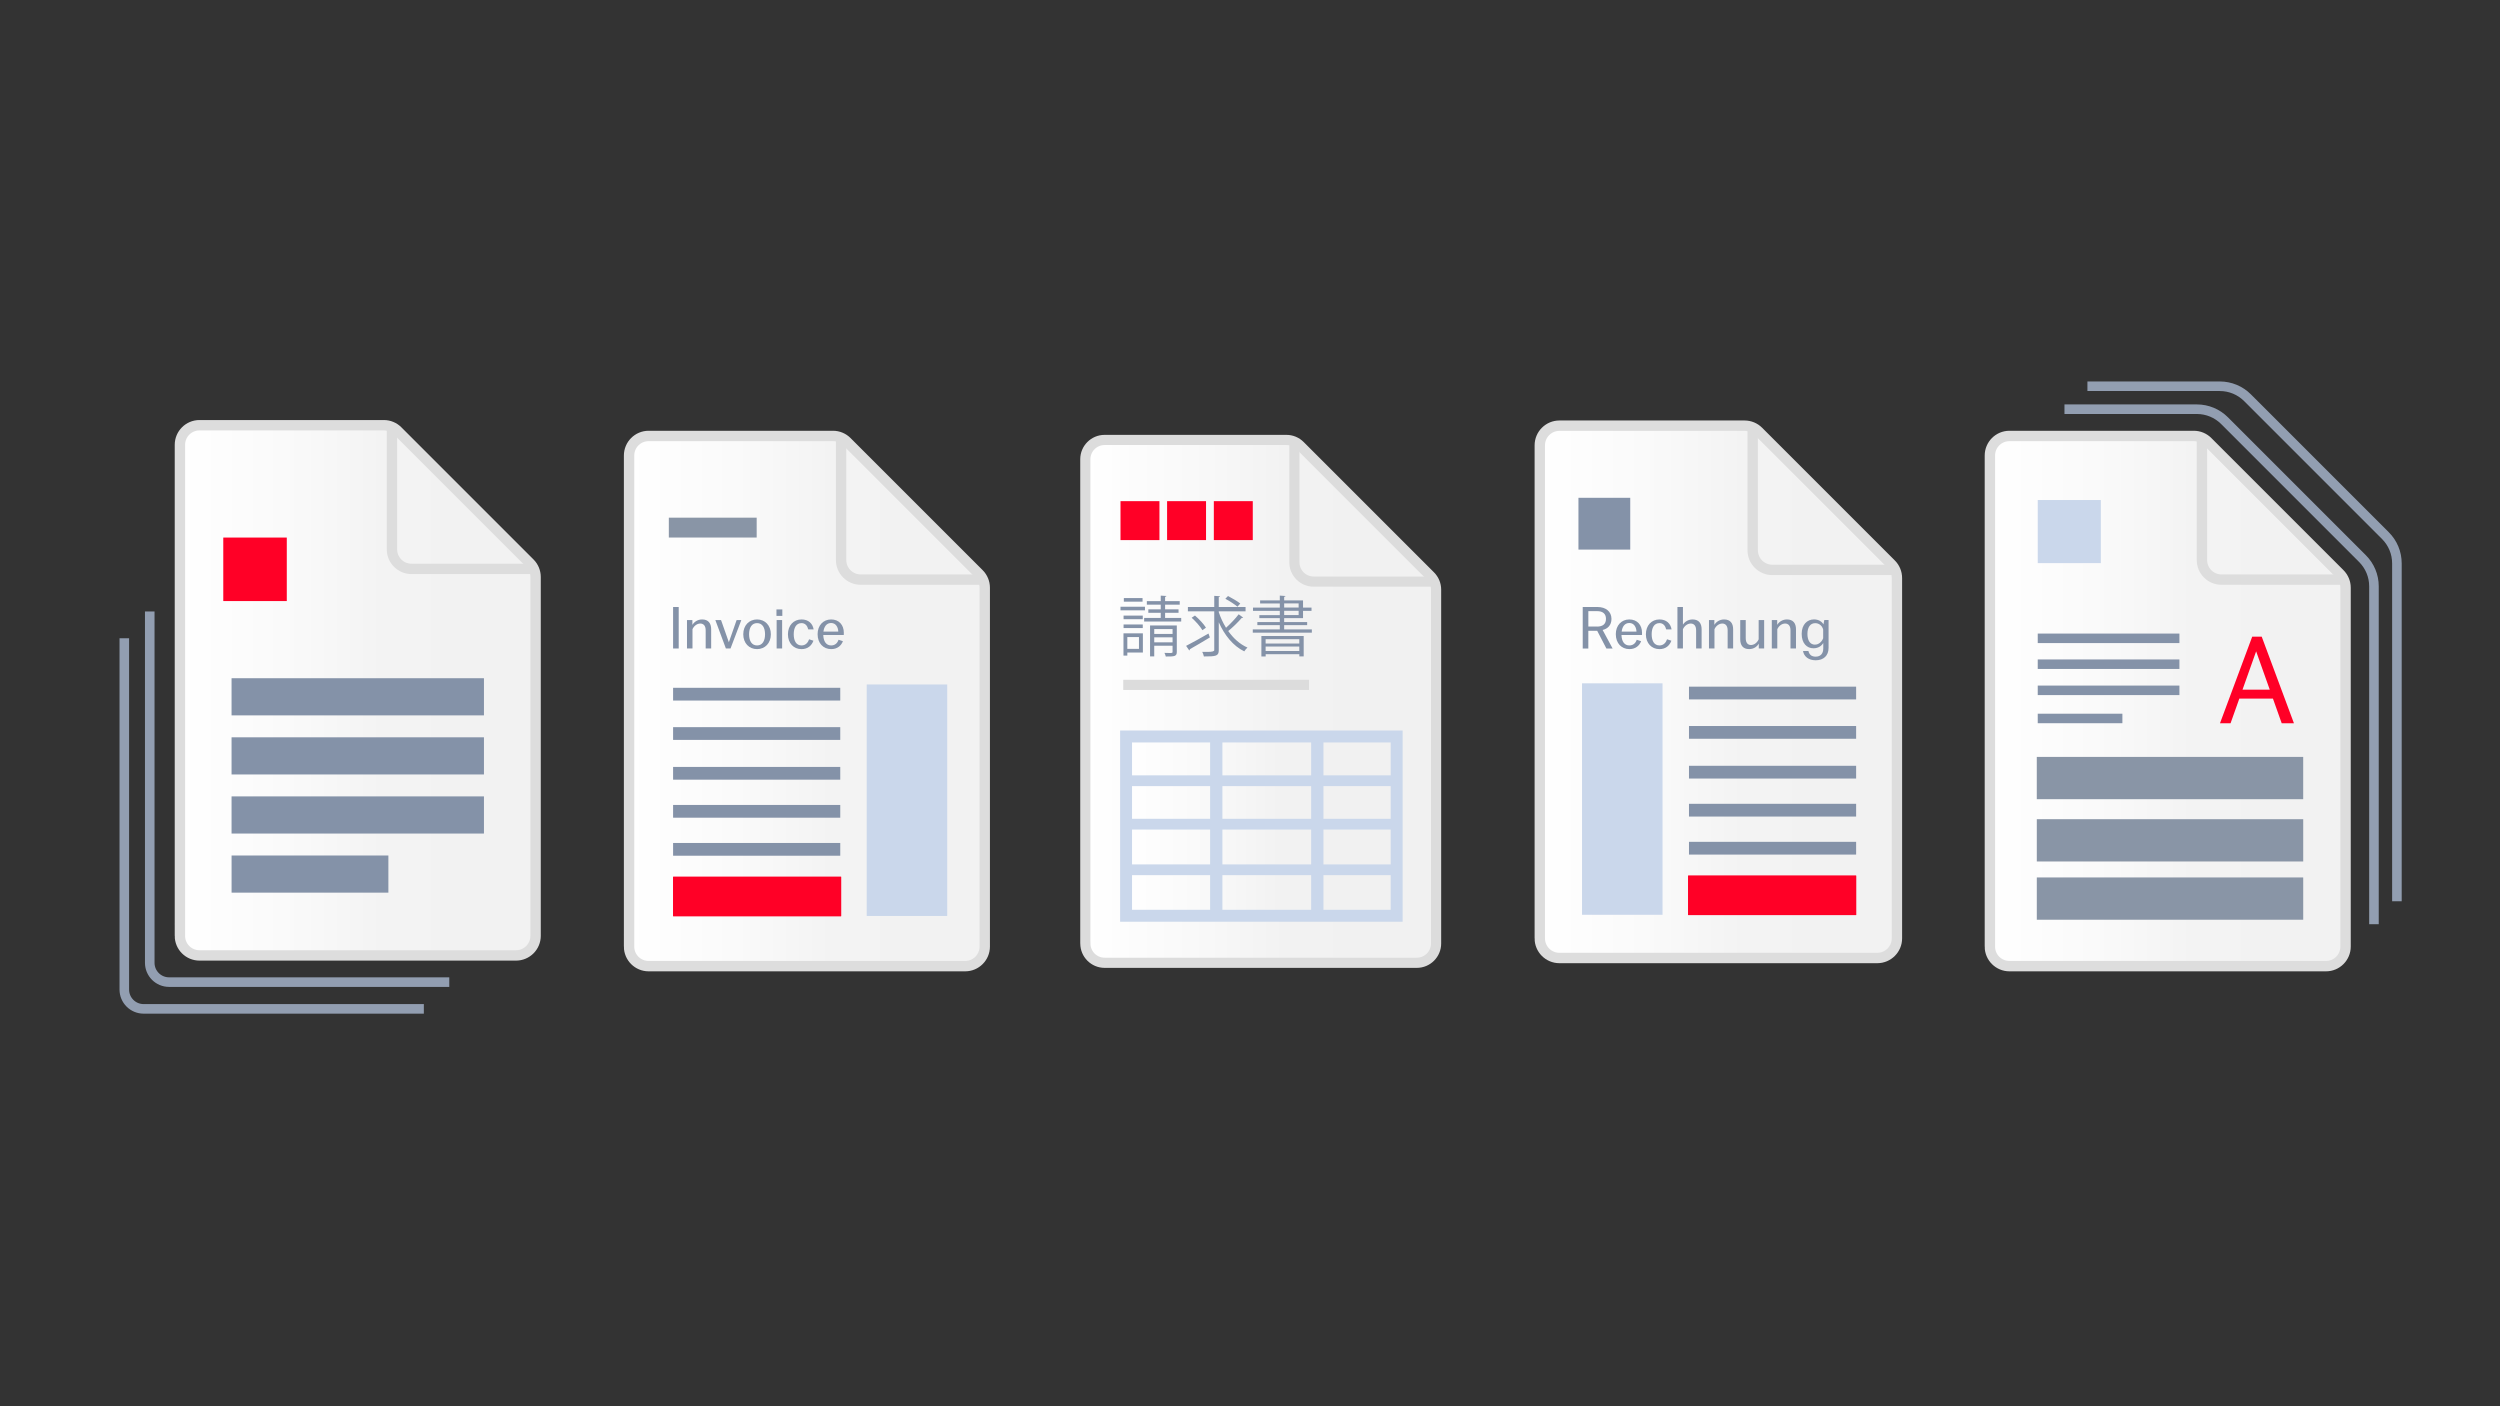
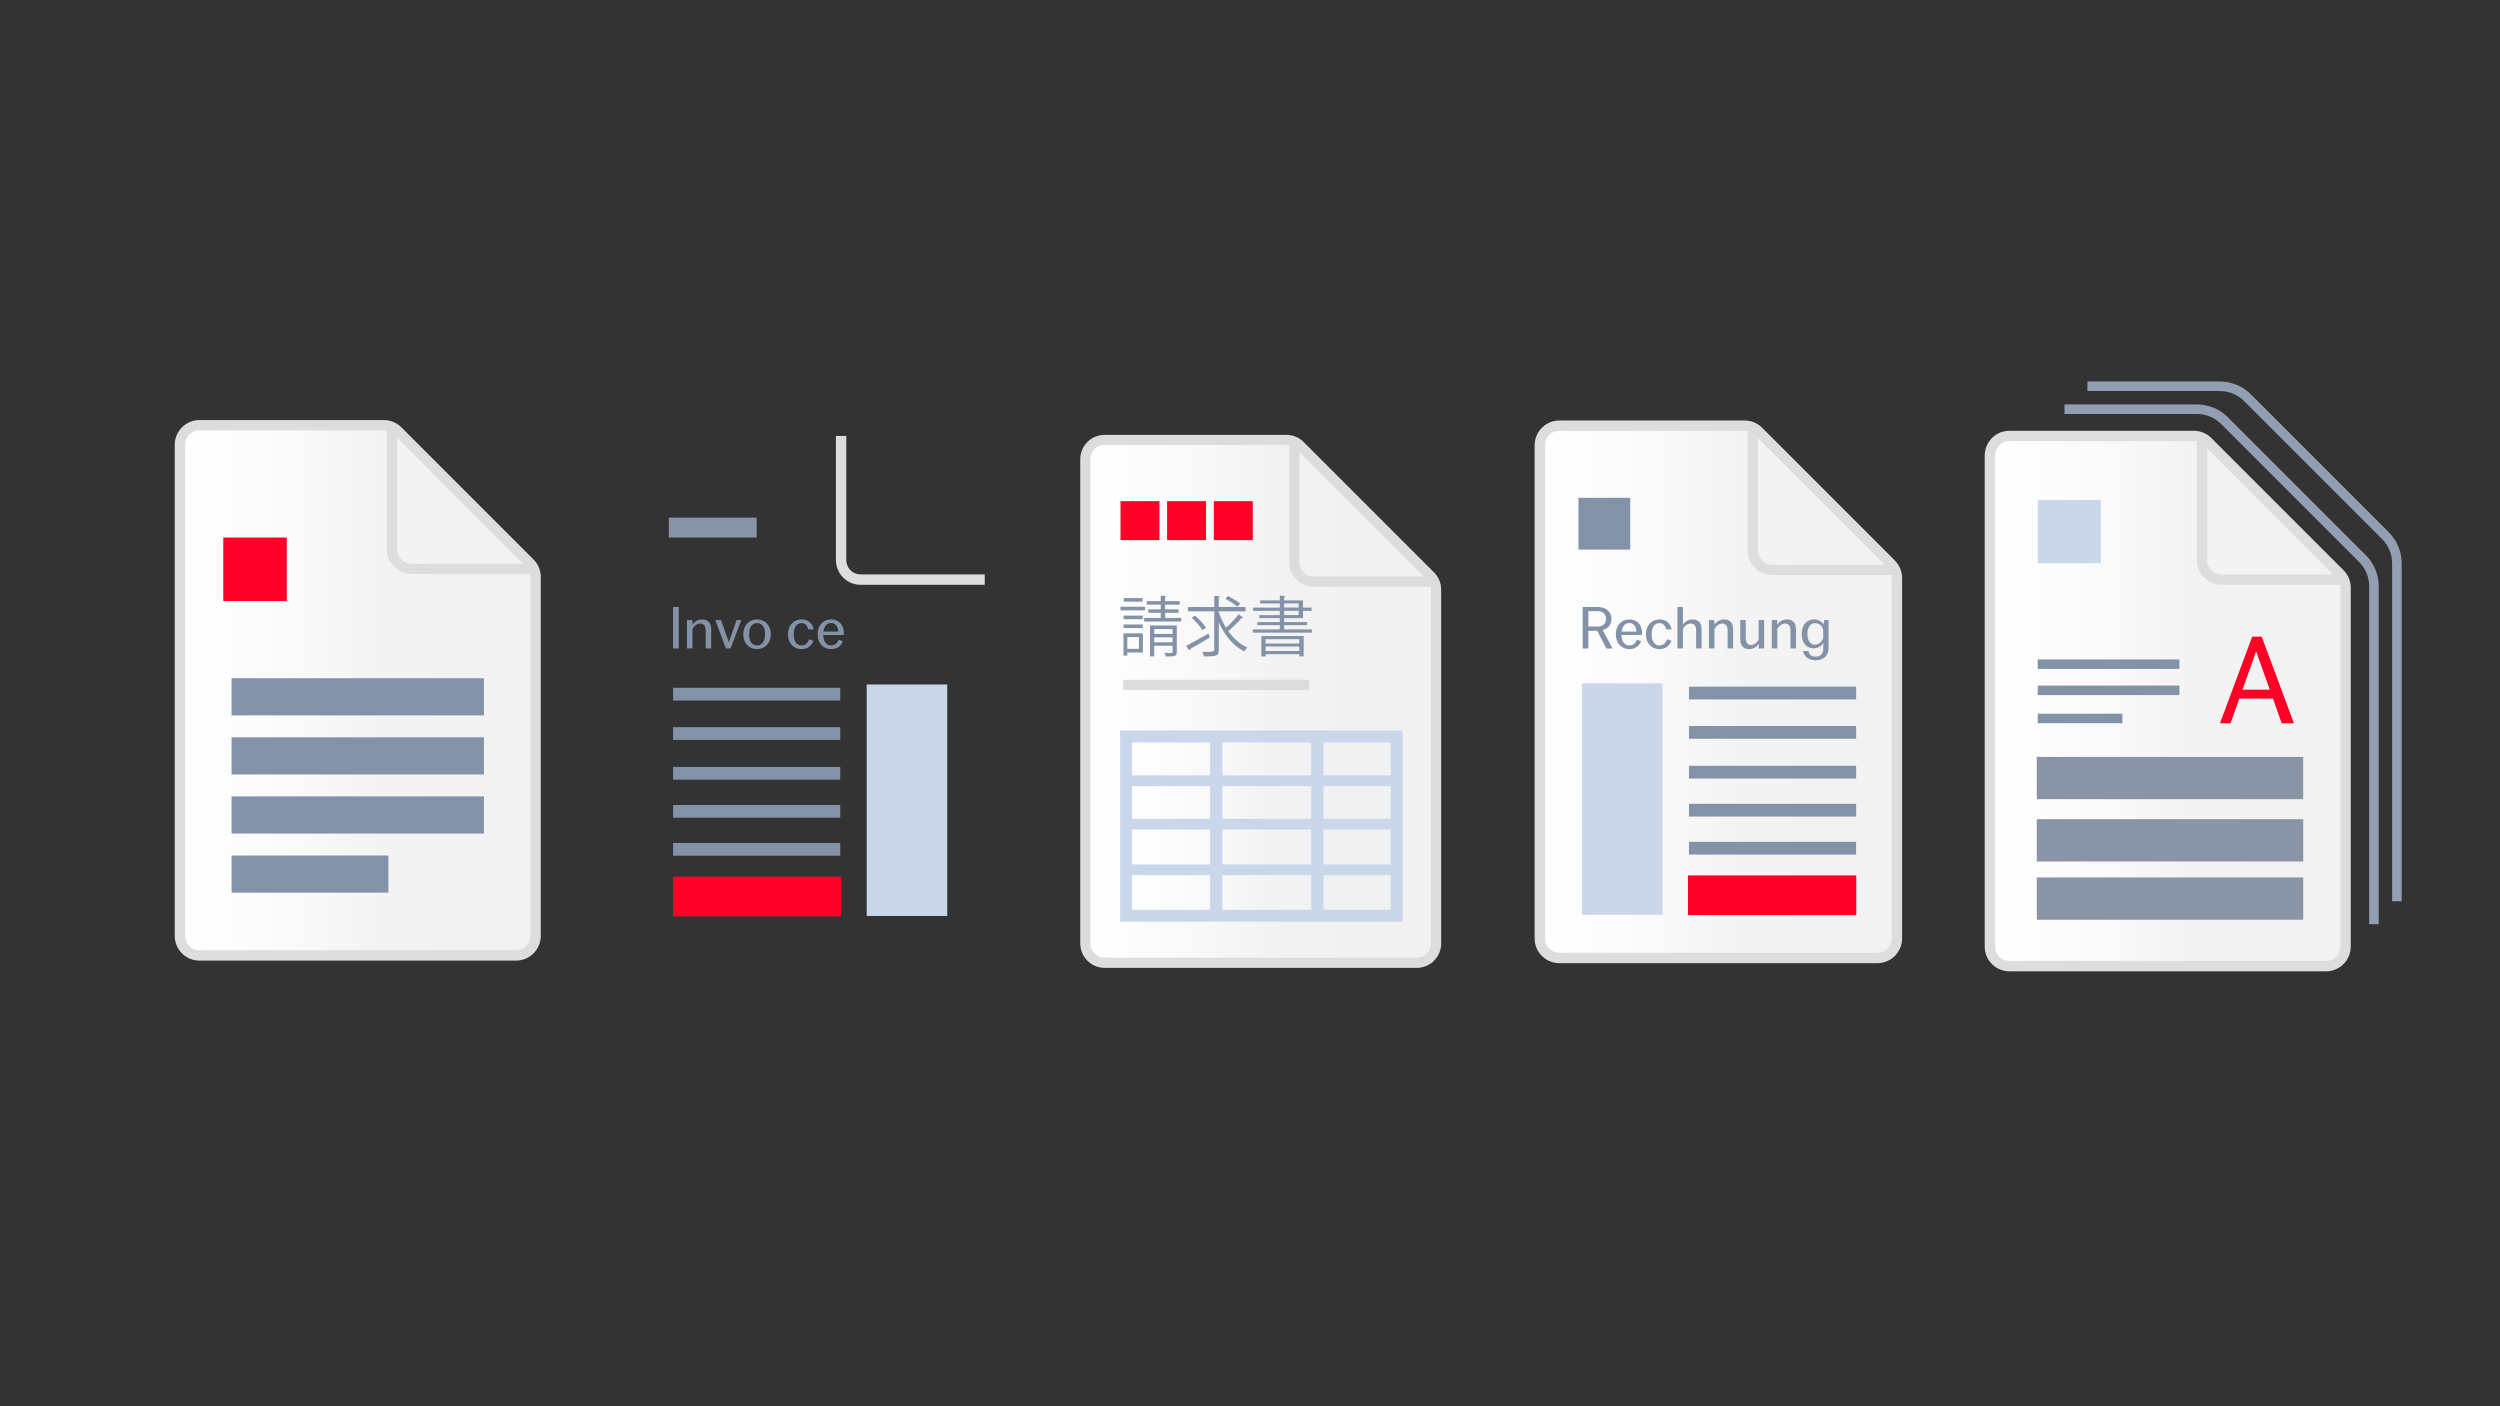
<svg xmlns="http://www.w3.org/2000/svg" xmlns:xlink="http://www.w3.org/1999/xlink" id="Layer_1" width="1296" height="729" viewBox="0 0 1296 729">
  <rect x="0" y="0" width="1296" height="729" fill="#333333" stroke="none" />
  <defs>
    <style>.cls-1{fill:url(#linear-gradient-2);}.cls-1,.cls-2,.cls-3,.cls-4,.cls-5,.cls-6,.cls-7,.cls-8,.cls-9,.cls-10,.cls-11,.cls-12,.cls-13{stroke-miterlimit:10;}.cls-1,.cls-2,.cls-3,.cls-5,.cls-12{stroke:#ddd;stroke-width:5.38px;}.cls-2{fill:url(#linear-gradient-3);}.cls-3{fill:url(#linear-gradient-6);}.cls-4{fill:url(#linear-gradient-4);}.cls-4,.cls-8{stroke:#dcdcdc;stroke-width:5.27px;}.cls-5{fill:url(#linear-gradient);}.cls-6{stroke-width:6.61px;}.cls-6,.cls-8,.cls-9,.cls-10,.cls-11,.cls-12,.cls-13{fill:none;}.cls-6,.cls-11{stroke:#8492a8;}.cls-7{fill:url(#linear-gradient-5);stroke-width:6.19px;}.cls-7,.cls-9,.cls-13{stroke:#cad7eb;}.cls-9{stroke-width:6.37px;}.cls-10{stroke:#929eb1;stroke-width:4.96px;}.cls-14{fill:#8995a6;}.cls-14,.cls-15,.cls-16,.cls-17{stroke-width:0px;}.cls-15{fill:#cad7eb;}.cls-16{fill:#8492a8;}.cls-17{fill:#ff0026;}.cls-11{stroke-width:4.93px;}.cls-13{stroke-width:5.58px;}</style>
    <linearGradient id="linear-gradient" x1="1031.56" y1="363.43" x2="1215.94" y2="363.43" gradientUnits="userSpaceOnUse">
      <stop offset="0" stop-color="#fff" />
      <stop offset=".35" stop-color="#f9f9f9" />
      <stop offset=".57" stop-color="#f3f3f3" />
      <stop offset=".84" stop-color="#f2f2f2" />
    </linearGradient>
    <linearGradient id="linear-gradient-2" x1="326.11" x2="510.49" xlink:href="#linear-gradient" />
    <linearGradient id="linear-gradient-3" x1="798.23" y1="358.66" x2="983.36" y2="358.66" xlink:href="#linear-gradient" />
    <linearGradient id="linear-gradient-4" x1="562.63" y1="365.41" x2="744.47" y2="365.41" gradientTransform="translate(0 729) scale(1 -1)" gradientUnits="userSpaceOnUse">
      <stop offset="0" stop-color="#fff" />
      <stop offset=".35" stop-color="#f8f8f8" />
      <stop offset=".57" stop-color="#f2f2f2" />
      <stop offset=".84" stop-color="#f1f1f1" />
    </linearGradient>
    <linearGradient id="linear-gradient-5" x1="583.76" y1="300.74" x2="724.03" y2="300.74" xlink:href="#linear-gradient-4" />
    <linearGradient id="linear-gradient-6" x1="93.27" y1="357.87" x2="277.65" y2="357.87" xlink:href="#linear-gradient" />
  </defs>
  <path class="cls-5" d="m1031.56,490.71v-254.56c0-5.6,4.54-10.15,10.15-10.15h95.57c2.69,0,5.27,1.07,7.17,2.97l68.52,68.52c1.9,1.9,2.97,4.48,2.97,7.17v186.04c0,5.6-4.54,10.15-10.15,10.15h-164.09c-5.6,0-10.15-4.54-10.15-10.15Z" />
  <path class="cls-12" d="m1141.48,226v64.32c0,5.6,4.54,10.15,10.15,10.15h64.32" />
  <rect class="cls-14" x="1113.97" y="396.78" width="21.92" height="138.11" transform="translate(659.1 1590.76) rotate(-90)" />
  <rect class="cls-14" x="1113.97" y="366.58" width="21.92" height="138.11" transform="translate(689.3 1560.56) rotate(-90)" />
  <rect class="cls-14" x="1113.97" y="334.29" width="21.92" height="138.11" transform="translate(721.58 1528.27) rotate(-90)" />
  <path class="cls-17" d="m1167.53,330.06h4.95l16.7,44.88h-6.34l-4.55-12.8h-17.42l-4.55,12.8h-5.48l16.7-44.88Zm9.11,27.45l-7.06-19.86-7.06,19.86h14.12Z" />
  <path class="cls-10" d="m1070.22,212.13h68.64c5.38,0,10.54,2.14,14.34,5.94l71.52,71.52c3.8,3.8,5.94,8.96,5.94,14.34v175.17" />
  <path class="cls-10" d="m1082.12,200.23h68.64c5.38,0,10.54,2.14,14.34,5.94l71.52,71.52c3.8,3.8,5.94,8.96,5.94,14.34v175.17" />
-   <line class="cls-11" x1="1056.36" y1="330.91" x2="1129.81" y2="330.91" />
  <line class="cls-11" x1="1056.36" y1="344.32" x2="1129.81" y2="344.32" />
  <line class="cls-11" x1="1056.36" y1="357.87" x2="1129.81" y2="357.87" />
  <line class="cls-11" x1="1056.36" y1="372.45" x2="1100.25" y2="372.45" />
  <rect class="cls-15" x="1056.36" y="259.21" width="32.71" height="32.71" />
-   <path class="cls-1" d="m326.11,490.71v-254.56c0-5.6,4.54-10.15,10.15-10.15h95.57c2.69,0,5.27,1.07,7.17,2.97l68.52,68.52c1.9,1.9,2.97,4.48,2.97,7.17v186.04c0,5.6-4.54,10.15-10.15,10.15h-164.09c-5.6,0-10.15-4.54-10.15-10.15Z" />
  <path class="cls-12" d="m436.03,226v64.32c0,5.6,4.54,10.15,10.15,10.15h64.32" />
  <line class="cls-6" x1="348.93" y1="359.86" x2="435.59" y2="359.86" />
  <line class="cls-6" x1="348.93" y1="380.26" x2="435.59" y2="380.26" />
  <line class="cls-6" x1="348.93" y1="400.88" x2="435.59" y2="400.88" />
  <line class="cls-6" x1="348.93" y1="420.59" x2="435.59" y2="420.59" />
  <line class="cls-6" x1="348.93" y1="440.3" x2="435.59" y2="440.3" />
  <rect class="cls-15" x="449.31" y="354.83" width="41.73" height="120" />
  <rect class="cls-17" x="382.26" y="421.19" width="20.44" height="87.1" transform="translate(857.23 72.26) rotate(90)" />
  <rect class="cls-14" x="346.72" y="268.36" width="45.54" height="10.3" />
  <path class="cls-16" d="m348.93,314.67h2.91v21.51h-2.91v-21.51Z" />
  <path class="cls-16" d="m356.15,321.44h2.78v2.5c.89-1.52,2.69-2.82,5.06-2.82,3.19,0,4.68,1.99,4.68,5.09v9.96h-2.85v-9.39c0-2.44-1.14-3.54-2.82-3.54s-3.32,1.3-4.02,2.97v9.96h-2.85v-14.74Z" />
  <path class="cls-16" d="m370.82,321.44h2.97l4.05,11.51,4.02-11.51h2.44l-5.6,14.74h-2.4l-5.47-14.74Z" />
  <path class="cls-16" d="m385.31,328.81c0-4.62,3.04-7.69,7.15-7.69s7.15,3.07,7.15,7.69-3.04,7.69-7.15,7.69-7.15-3.07-7.15-7.69Zm7.15,5.79c2.85,0,4.14-2.5,4.14-5.79s-1.3-5.79-4.14-5.79-4.14,2.5-4.14,5.79,1.3,5.79,4.14,5.79Z" />
-   <path class="cls-16" d="m402.52,315.93h3.04v3.35h-3.04v-3.35Zm.09,5.5h2.85v14.74h-2.85v-14.74Z" />
  <path class="cls-16" d="m408.47,328.81c0-4.62,2.94-7.69,7.05-7.69,3.61,0,5.79,2.18,6.26,5.16h-2.78c-.44-1.8-1.52-3.26-3.48-3.26-2.82,0-4.05,2.5-4.05,5.79s1.23,5.79,4.05,5.79c2.15,0,3.38-1.55,3.92-3.19l2.25.73c-.95,2.63-3.04,4.37-6.17,4.37-4.11,0-7.05-3.07-7.05-7.69Z" />
  <path class="cls-16" d="m423.84,328.81c0-4.62,2.94-7.69,7.02-7.69s6.58,2.88,6.58,6.9c0,.54,0,.89-.03,1.17h-10.63c.1,3.1,1.39,5.41,4.08,5.41,2.18,0,3.32-1.42,3.86-2.94l2.25.73c-.89,2.37-2.94,4.11-6.07,4.11-4.11,0-7.05-3.07-7.05-7.69Zm10.72-1.39c-.06-2.12-1.17-4.46-3.7-4.46-2.37,0-3.67,1.87-3.99,4.46h7.69Z" />
  <rect class="cls-17" x="382.26" y="421.19" width="20.44" height="87.1" transform="translate(857.23 72.26) rotate(90)" />
  <path class="cls-2" d="m798.23,486.45v-255.59c0-5.63,4.56-10.19,10.19-10.19h95.96c2.7,0,5.29,1.07,7.2,2.98l68.8,68.8c1.91,1.91,2.98,4.5,2.98,7.2v186.79c0,5.63-4.56,10.19-10.19,10.19h-164.76c-5.63,0-10.19-4.56-10.19-10.19Z" />
  <path class="cls-12" d="m908.6,220.67v64.58c0,5.63,4.56,10.19,10.19,10.19h64.58" />
  <path class="cls-16" d="m820.49,314.67h7.66c4.24,0,7.24,2.31,7.24,6.17,0,3.32-2.06,5.16-4.59,5.73l5.19,9.62h-3.23l-4.78-9.2h-4.59v9.2h-2.91v-21.51Zm7.43,10.15c2.94,0,4.62-1.3,4.62-3.99s-1.68-4.02-4.62-4.02h-4.52v8h4.52Z" />
  <path class="cls-16" d="m837.63,328.81c0-4.62,2.94-7.69,7.02-7.69s6.58,2.88,6.58,6.9c0,.54,0,.89-.03,1.17h-10.63c.1,3.1,1.39,5.41,4.08,5.41,2.18,0,3.32-1.42,3.86-2.94l2.25.73c-.89,2.37-2.94,4.11-6.07,4.11-4.11,0-7.05-3.07-7.05-7.69Zm10.72-1.39c-.06-2.12-1.17-4.46-3.7-4.46-2.37,0-3.67,1.87-3.98,4.46h7.69Z" />
  <path class="cls-16" d="m853.23,328.81c0-4.62,2.94-7.69,7.05-7.69,3.61,0,5.79,2.18,6.26,5.16h-2.78c-.44-1.8-1.52-3.26-3.48-3.26-2.82,0-4.05,2.5-4.05,5.79s1.23,5.79,4.05,5.79c2.15,0,3.38-1.55,3.92-3.19l2.25.73c-.95,2.63-3.04,4.37-6.17,4.37-4.11,0-7.05-3.07-7.05-7.69Z" />
  <path class="cls-16" d="m869.59,314.67h2.85v9.14c.92-1.46,2.69-2.69,5-2.69,3.2,0,4.68,1.99,4.68,5.09v9.96h-2.85v-9.39c0-2.44-1.14-3.54-2.82-3.54s-3.32,1.3-4.02,2.97v9.96h-2.85v-21.51Z" />
  <path class="cls-16" d="m885.94,321.44h2.78v2.5c.88-1.52,2.69-2.82,5.06-2.82,3.2,0,4.68,1.99,4.68,5.09v9.96h-2.85v-9.39c0-2.44-1.14-3.54-2.81-3.54s-3.32,1.3-4.02,2.97v9.96h-2.85v-14.74Z" />
  <path class="cls-16" d="m902.14,331.4v-9.96h2.85v9.39c0,2.44,1.08,3.54,2.75,3.54s3.26-1.3,3.95-2.97v-9.96h2.85v14.74h-2.78v-2.5c-.89,1.52-2.62,2.82-5,2.82-3.2,0-4.62-1.99-4.62-5.09Z" />
  <path class="cls-16" d="m918.52,321.44h2.78v2.5c.89-1.52,2.69-2.82,5.06-2.82,3.19,0,4.68,1.99,4.68,5.09v9.96h-2.85v-9.39c0-2.44-1.14-3.54-2.82-3.54s-3.32,1.3-4.02,2.97v9.96h-2.85v-14.74Z" />
  <path class="cls-16" d="m934.69,337.47h2.78c.44,1.8,1.52,2.94,3.79,2.94,2.47,0,3.92-1.55,3.92-4.21v-2.88c-.89,1.52-2.56,2.75-5.12,2.75-3.38,0-6.07-2.59-6.07-7.47s2.91-7.5,6.39-7.5c2.44,0,4.11,1.17,4.9,2.59l.44-2.28h2.21v14.46c0,3.99-2.56,6.42-6.67,6.42-3.61,0-6.1-1.87-6.58-4.84Zm6.2-3.29c1.96,0,3.61-1.55,4.24-3.32v-4.52c-.47-1.87-2.06-3.29-4.11-3.29-2.53,0-4.05,2.06-4.05,5.57s1.46,5.57,3.92,5.57Z" />
  <rect class="cls-16" x="818.27" y="258.06" width="26.85" height="26.85" />
  <line class="cls-6" x1="962.22" y1="359.27" x2="875.57" y2="359.27" />
  <line class="cls-6" x1="962.22" y1="379.67" x2="875.57" y2="379.67" />
  <line class="cls-6" x1="962.22" y1="400.29" x2="875.57" y2="400.29" />
  <line class="cls-6" x1="962.22" y1="420" x2="875.57" y2="420" />
  <line class="cls-6" x1="962.22" y1="439.71" x2="875.57" y2="439.71" />
  <rect class="cls-15" x="820.12" y="354.24" width="41.73" height="120" transform="translate(1681.97 828.47) rotate(-180)" />
  <rect class="cls-17" x="908.45" y="420.6" width="20.44" height="87.1" transform="translate(1382.83 -454.52) rotate(90)" />
  <rect class="cls-17" x="908.45" y="420.6" width="20.44" height="87.1" transform="translate(1382.83 -454.52) rotate(90)" />
  <path class="cls-4" d="m562.63,489.09v-251.01c0-5.52,4.47-10.01,10.01-10.01h94.25c2.66,0,5.2,1.06,7.07,2.94l67.57,67.57c1.88,1.88,2.94,4.43,2.94,7.07v183.45c0,5.52-4.47,10.01-10.01,10.01h-161.8c-5.52,0-10.01-4.47-10.01-10.01l-.02-.02Z" />
  <path class="cls-8" d="m671.01,228.07v63.42c0,5.52,4.47,10.01,10.01,10.01h63.42" />
  <line class="cls-8" x1="582.3" y1="355.05" x2="678.61" y2="355.05" />
  <rect class="cls-7" x="583.76" y="381.79" width="140.27" height="92.94" />
  <line class="cls-13" x1="583.76" y1="450.89" x2="724.02" y2="450.89" />
  <line class="cls-13" x1="583.76" y1="427.25" x2="724.02" y2="427.25" />
  <line class="cls-13" x1="583.76" y1="404.73" x2="724.02" y2="404.73" />
  <line class="cls-9" x1="682.89" y1="379.67" x2="682.89" y2="475.39" />
  <line class="cls-9" x1="630.51" y1="379.67" x2="630.51" y2="475.39" />
  <path class="cls-16" d="m593.55,314.52v1.89h-12.69v-1.89h12.69Zm-1.08,13.81v9.95h-8.06v1.58h-2v-11.53h10.06Zm-.06-9.2v1.86h-9.95v-1.86h9.95Zm-9.95,6.46v-1.86h9.95v1.86h-9.95Zm9.84-15.56v1.86h-9.7v-1.86h9.7Zm-1.86,20.24h-6.03v6.09h6.03v-6.09Zm13.56-9.95h8.35v1.89h-19.22v-1.89h8.6v-2.64h-6.43v-1.8h6.43v-2.43h-7.21v-1.83h7.21v-2.84l2.94.17c-.03.23-.23.4-.68.48v2.2h7.58v1.83h-7.58v2.43h6.97v1.8h-6.97v2.64h.02Zm6.06,3.92v13.7c0,2.4-1.32,2.4-5.72,2.4-.11-.57-.4-1.35-.68-1.89.98.03,1.89.06,2.57.06,1.41,0,1.63-.03,1.63-.57v-3.21h-9.5v5.55h-2.17v-16.04h13.87,0Zm-2.2,1.86h-9.5v2.54h9.5v-2.54Zm-9.5,6.87h9.5v-2.57h-9.5v2.57Z" />
  <path class="cls-16" d="m614.87,334.82c2.91-1.46,7.41-4,11.61-6.4l.71,2.03c-3.72,2.26-7.75,4.63-10.35,6.09,0,.28-.11.54-.31.68l-1.66-2.4Zm16.92-17.53c.95,2.88,2.23,5.64,3.78,8.15,2.23-2,4.94-4.84,6.57-7l2.31,1.72c-.17.2-.48.23-.74.17-1.75,2.06-4.67,4.91-7,6.8,2.68,3.78,6.06,6.87,9.98,8.57-.54.45-1.29,1.32-1.66,1.97-5.78-2.81-10.26-8.4-13.22-15.09v14.45c0,3.11-1.49,3.28-7.72,3.28-.14-.68-.48-1.72-.85-2.4,1.01.03,2,.03,2.88.03,2.23,0,3.35-.3,3.35-.91v-20.13h-13.67v-2.23h13.67v-5.78l2.98.2c-.03.23-.2.4-.65.48v5.11h13.9v2.23h-13.9v.4l-.02-.02Zm-12.32,1.8c2.14,1.83,4.6,4.46,5.69,6.29l-1.83,1.32c-1.05-1.83-3.44-4.57-5.58-6.46,0,0,1.72-1.15,1.72-1.15Zm17.12-10.12c2.14,1.12,4.91,2.74,6.37,3.89l-1.46,1.66c-1.35-1.18-4.09-2.94-6.29-4.12l1.38-1.41v-.02Z" />
  <path class="cls-16" d="m665.71,326.27h14.35v1.72h-30.62v-1.72h14.01v-2.2h-11.64v-1.58h11.64v-2.06h-10.6v-1.55h10.6v-2.2h-13.9v-1.72h13.9v-2.14h-10.21v-1.58h10.21v-2.48l2.94.2c-.03.23-.2.37-.68.45v1.83h9.78v3.72h4.4v1.72h-4.4v3.75h-9.78v2.06h11.92v1.58h-11.92v2.2Zm-11.81,14.07v-10.63h21.93v10.55h-2.26v-1.12h-17.45v1.18h-2.2l-.02.02Zm19.65-8.97h-17.45v2.23h17.45v-2.23Zm-17.45,6.12h17.45v-2.34h-17.45v2.34Zm9.61-24.7v2.14h7.5v-2.14h-7.5Zm0,3.86v2.2h7.5v-2.2h-7.5Z" />
  <rect class="cls-17" x="580.87" y="259.8" width="20.19" height="20.19" />
  <rect class="cls-17" x="605.02" y="259.8" width="20.19" height="20.19" />
  <rect class="cls-17" x="629.25" y="259.8" width="20.19" height="20.19" />
  <path class="cls-3" d="m93.27,485.15v-254.56c0-5.6,4.54-10.15,10.15-10.15h95.57c2.69,0,5.27,1.07,7.17,2.97l68.52,68.52c1.9,1.9,2.97,4.48,2.97,7.17v186.04c0,5.6-4.54,10.15-10.15,10.15H103.41c-5.6,0-10.15-4.54-10.15-10.15Z" />
  <path class="cls-12" d="m203.19,220.45v64.32c0,5.6,4.54,10.15,10.15,10.15h64.32" />
  <rect class="cls-16" x="175.83" y="295.8" width="19.26" height="130.84" transform="translate(546.68 175.76) rotate(90)" />
  <rect class="cls-16" x="175.83" y="326.43" width="19.26" height="130.84" transform="translate(577.31 206.39) rotate(90)" />
  <rect class="cls-16" x="175.83" y="357.06" width="19.26" height="130.84" transform="translate(607.94 237.02) rotate(90)" />
  <rect class="cls-16" x="151.06" y="412.46" width="19.26" height="81.29" transform="translate(613.8 292.43) rotate(90)" />
-   <path class="cls-10" d="m77.63,317v182.12c0,5.52,4.47,10.01,10.01,10.01h145.27" />
-   <path class="cls-10" d="m64.44,330.87v182.12c0,5.52,4.47,10.01,10.01,10.01h145.27" />
  <rect class="cls-17" x="115.75" y="278.67" width="32.92" height="32.92" />
</svg>